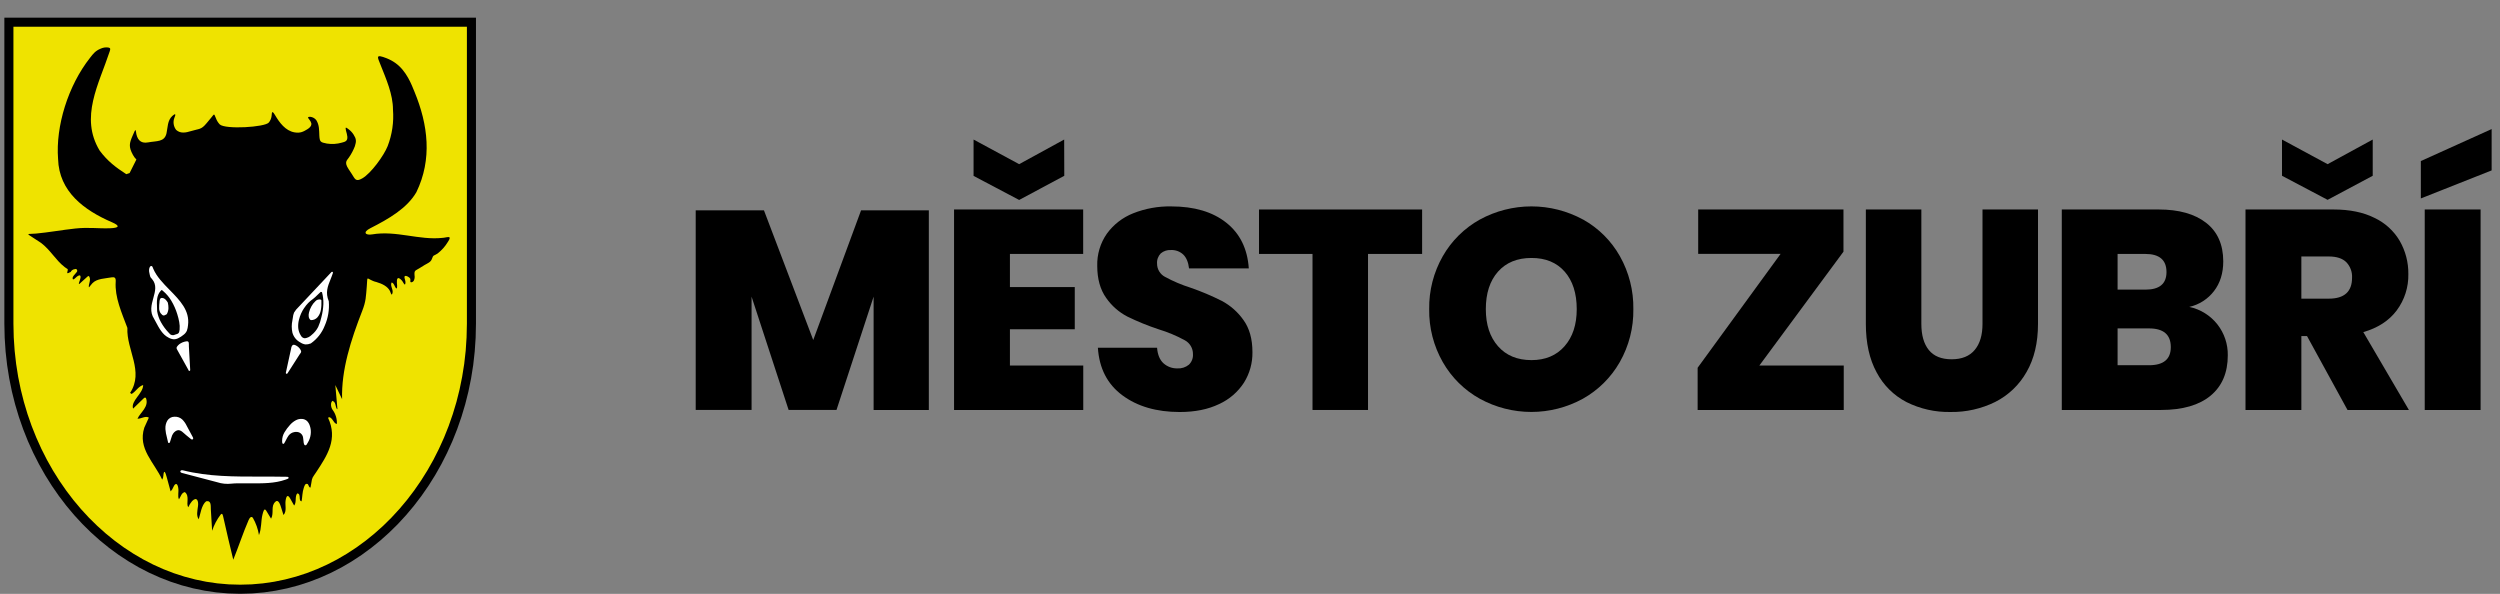
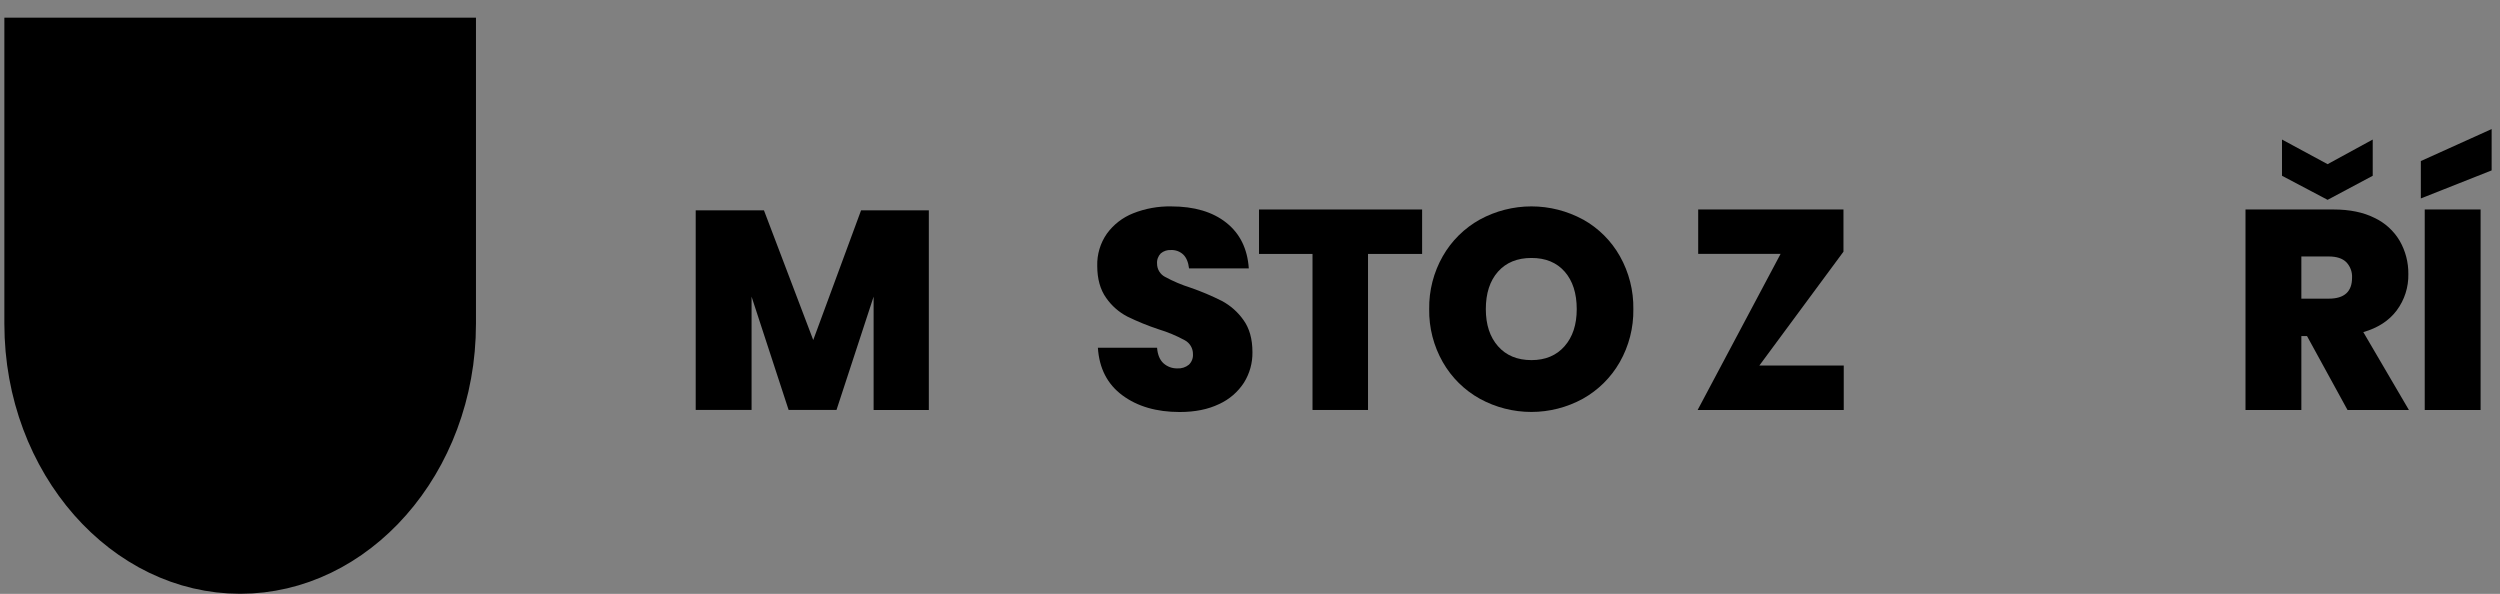
<svg xmlns="http://www.w3.org/2000/svg" width="261" height="62" viewBox="0 0 261 62" fill="none">
  <rect x="0" y="0" width="261" height="62" fill="#808080" stroke="none" />
  <g clip-path="url(#clip0_15042_2978)">
    <path d="M96.97 21.957V42.801H91.205V30.97L87.331 42.796H82.331L78.464 30.97V42.796H72.632V21.957H79.756L84.902 35.499L89.897 21.957H96.97Z" fill="black" />
-     <path d="M105.436 26.511V29.97H112.206V34.376H105.436V38.16H113.092V42.801H99.603V21.87H113.083V26.511H105.436ZM111.111 18.353L106.4 20.876L101.64 18.364V14.568L106.4 17.139L111.1 14.568L111.111 18.353Z" fill="black" />
    <path d="M129.873 39.943C129.239 40.925 128.335 41.704 127.271 42.186C126.128 42.738 124.758 43.014 123.161 43.014C120.739 43.014 118.744 42.433 117.177 41.271C115.609 40.109 114.757 38.453 114.619 36.303H120.797C120.855 37.034 121.082 37.575 121.47 37.929C121.868 38.284 122.386 38.475 122.919 38.461C123.352 38.487 123.78 38.35 124.117 38.077C124.264 37.937 124.378 37.766 124.452 37.577C124.526 37.388 124.558 37.185 124.545 36.982C124.551 36.683 124.474 36.389 124.323 36.13C124.171 35.873 123.952 35.661 123.688 35.52C122.822 35.049 121.911 34.668 120.968 34.382C119.85 34.013 118.759 33.568 117.701 33.052C116.814 32.592 116.053 31.922 115.483 31.101C114.864 30.233 114.554 29.12 114.552 27.761C114.518 26.56 114.87 25.381 115.557 24.396C116.253 23.439 117.207 22.701 118.307 22.267C119.569 21.767 120.918 21.524 122.275 21.549C124.68 21.549 126.596 22.116 128.025 23.25C129.453 24.383 130.236 25.974 130.375 28.023H124.137C124.059 27.372 123.857 26.89 123.531 26.574C123.359 26.414 123.157 26.29 122.936 26.209C122.715 26.128 122.481 26.092 122.246 26.103C121.859 26.079 121.477 26.206 121.181 26.457C121.045 26.597 120.941 26.764 120.875 26.948C120.808 27.131 120.782 27.326 120.797 27.52C120.795 27.808 120.873 28.09 121.022 28.335C121.171 28.581 121.385 28.78 121.64 28.911C122.484 29.369 123.37 29.744 124.285 30.033C125.409 30.421 126.505 30.884 127.567 31.419C128.459 31.896 129.227 32.574 129.81 33.4C130.441 34.269 130.756 35.39 130.755 36.765C130.773 37.887 130.467 38.991 129.873 39.943Z" fill="black" />
    <path d="M148.469 21.87V26.511H142.821V42.801H137.026V26.511H131.441V21.87H148.469Z" fill="black" />
    <path d="M165.275 22.919C166.883 23.817 168.213 25.141 169.117 26.746C170.067 28.432 170.552 30.341 170.522 32.276C170.551 34.212 170.062 36.122 169.104 37.805C168.19 39.408 166.856 40.731 165.246 41.632C163.598 42.534 161.75 43.007 159.872 43.007C157.994 43.007 156.146 42.534 154.499 41.632C152.882 40.735 151.543 39.411 150.627 37.805C149.668 36.122 149.178 34.212 149.207 32.276C149.178 30.339 149.668 28.429 150.627 26.746C151.543 25.14 152.882 23.816 154.499 22.919C156.15 22.019 158.001 21.547 159.882 21.547C161.763 21.547 163.614 22.019 165.266 22.919H165.275ZM156.392 28.359C155.544 29.315 155.12 30.62 155.12 32.276C155.12 33.894 155.544 35.184 156.392 36.147C157.24 37.11 158.402 37.593 159.88 37.596C161.338 37.596 162.491 37.113 163.339 36.147C164.187 35.181 164.611 33.891 164.611 32.276C164.611 30.62 164.191 29.315 163.352 28.359C162.513 27.404 161.356 26.928 159.88 26.932C158.402 26.932 157.24 27.408 156.392 28.359Z" fill="black" />
-     <path d="M183.678 38.16H192.487V42.801H177.233V38.395L185.894 26.506H177.291V21.87H192.458V26.275L183.678 38.16Z" fill="black" />
-     <path d="M200.589 21.87V33.812C200.589 34.994 200.85 35.905 201.372 36.547C201.894 37.188 202.687 37.509 203.752 37.509C204.815 37.509 205.618 37.184 206.161 36.533C206.704 35.883 206.975 34.976 206.973 33.812V21.87H212.767V33.812C212.767 35.783 212.369 37.459 211.572 38.839C210.815 40.181 209.678 41.267 208.303 41.962C206.852 42.678 205.251 43.038 203.633 43.012C202.04 43.044 200.463 42.689 199.037 41.977C197.704 41.285 196.616 40.202 195.917 38.873C195.169 37.494 194.795 35.809 194.795 33.817V21.87H200.589Z" fill="black" />
-     <path d="M231.502 33.873C232.219 34.792 232.6 35.929 232.581 37.094C232.581 38.91 231.983 40.314 230.787 41.307C229.59 42.3 227.866 42.798 225.614 42.801H215.25V21.87H225.363C227.471 21.87 229.122 22.332 230.313 23.258C231.505 24.184 232.103 25.524 232.108 27.28C232.108 28.521 231.783 29.561 231.134 30.398C230.495 31.229 229.585 31.81 228.562 32.04C229.726 32.287 230.767 32.936 231.502 33.873ZM221.076 30.237H223.992C225.45 30.237 226.18 29.626 226.182 28.404C226.182 27.14 225.442 26.509 223.963 26.511H221.076V30.237ZM226.632 36.237C226.632 34.936 225.873 34.286 224.356 34.286H221.076V38.13H224.356C225.875 38.13 226.634 37.499 226.632 36.237Z" fill="black" />
+     <path d="M183.678 38.16H192.487V42.801H177.233L185.894 26.506H177.291V21.87H192.458V26.275L183.678 38.16Z" fill="black" />
    <path d="M245.08 42.801L240.852 35.084H240.262V42.801H234.43V21.87H243.627C245.303 21.87 246.724 22.161 247.889 22.742C248.993 23.261 249.915 24.101 250.533 25.152C251.136 26.204 251.446 27.398 251.431 28.611C251.46 29.976 251.033 31.313 250.217 32.408C249.41 33.484 248.247 34.238 246.729 34.672L251.489 42.801H245.08ZM247.712 18.35L243.001 20.863L238.241 18.35V14.568L243.001 17.139L247.712 14.568V18.35ZM240.262 31.179H243.129C244.747 31.179 245.555 30.45 245.554 28.992C245.57 28.694 245.525 28.395 245.42 28.116C245.316 27.836 245.155 27.581 244.948 27.366C244.544 26.973 243.936 26.776 243.129 26.776H240.262V31.179Z" fill="black" />
    <path d="M260.127 17.79L252.736 20.717V16.814L260.127 13.474V17.79ZM258.974 21.87V42.801H253.142V21.87H258.974Z" fill="black" />
    <path fill-rule="evenodd" clip-rule="evenodd" d="M49.691 1.843V33.806L49.657 35.271L49.56 36.706L49.403 38.117L49.181 39.508L48.903 40.874L48.567 42.213L48.174 43.523L47.728 44.806L47.23 46.056L46.678 47.274L46.081 48.454L45.433 49.6L44.74 50.706L44.002 51.771L43.223 52.794L42.402 53.772L41.543 54.706L40.646 55.589L39.713 56.424L38.746 57.207L37.748 57.938L36.718 58.613L35.66 59.232L34.572 59.793L33.461 60.293L32.324 60.733L31.164 61.11L29.984 61.422L28.784 61.666L27.564 61.846L26.326 61.953L25.074 61.989L23.82 61.953L22.582 61.846L21.361 61.666L20.164 61.422L18.981 61.11L17.822 60.733L16.687 60.293L15.574 59.793L14.486 59.232L13.43 58.613L12.398 57.938L11.399 57.207L10.433 56.424L9.5 55.589L8.602 54.706L7.743 53.772L6.922 52.794L6.144 51.771L5.406 50.706L4.713 49.6L4.067 48.454L3.468 47.274L2.916 46.056L2.418 44.806L1.971 43.526L1.579 42.213L1.242 40.874L0.964 39.508L0.744 38.117L0.585 36.706L0.489 35.271L0.455 33.806V1.843H49.691Z" fill="black" />
-     <path fill-rule="evenodd" clip-rule="evenodd" d="M48.744 2.792V33.794L48.71 35.23L48.618 36.621L48.464 37.989L48.248 39.34L47.979 40.663L47.654 41.962L47.272 43.231L46.84 44.474L46.357 45.686L45.823 46.863L45.245 48.007L44.619 49.115L43.948 50.185L43.235 51.215L42.483 52.202L41.691 53.146L40.861 54.046L39.998 54.898L39.098 55.701L38.167 56.455L37.207 57.157L36.218 57.805L35.202 58.4L34.159 58.938L33.093 59.418L32.005 59.84L30.897 60.199L29.769 60.497L28.62 60.733L27.454 60.903L26.272 61.007L25.074 61.04L23.874 61.007L22.692 60.903L21.527 60.733L20.379 60.497L19.251 60.199L18.14 59.84L17.052 59.418L15.985 58.938L14.944 58.4L13.928 57.805L12.938 57.157L11.978 56.455L11.047 55.701L10.15 54.898L9.284 54.046L8.454 53.146L7.662 52.202L6.911 51.215L6.198 50.185L5.527 49.115L4.901 48.007L4.322 46.863L3.791 45.686L3.306 44.474L2.873 43.231L2.494 41.962L2.167 40.663L1.897 39.34L1.684 37.989L1.53 36.621L1.435 35.23L1.402 33.794V2.792H48.744Z" fill="#EFE300" />
    <path fill-rule="evenodd" clip-rule="evenodd" d="M24.352 58.429C24.008 56.991 23.649 55.533 23.335 54.086C23.259 53.725 23.212 53.537 23.044 53.712C22.651 54.224 22.347 54.8 22.146 55.414L22.012 53.194C21.989 52.821 22.084 52.222 21.521 52.334C21.027 52.729 20.928 53.669 20.747 54.212C20.48 53.846 20.608 53.328 20.673 52.823C20.738 52.319 20.567 51.8 20.054 52.314C19.891 52.507 19.757 52.722 19.657 52.953C19.394 52.574 19.838 51.8 19.296 51.372C18.948 51.455 18.898 51.8 18.685 52.13C18.519 51.823 18.685 51.365 18.607 50.923C18.522 50.412 18.295 50.407 18.098 50.854C18.034 51.021 17.937 51.174 17.813 51.303L17.391 49.764C17.279 49.364 17.115 48.916 17.055 49.663C17.051 49.809 17.01 49.953 16.933 50.078C16.099 48.265 14.363 46.85 15.063 44.654L15.54 43.599C15.177 43.386 14.782 43.716 14.354 43.716C14.634 43.057 15.605 42.464 15.226 41.525H15.063L13.892 42.662C13.629 41.839 14.946 41.092 14.946 40.194C14.403 40.374 14.239 40.818 13.744 41.132L13.58 41.018C15.063 38.774 13.185 36.531 13.299 34.232C12.707 32.651 11.969 31.033 12.079 29.407C12.111 28.958 11.938 28.909 11.63 28.958C10.978 29.084 10.121 29.07 9.645 29.571C9.574 29.649 9.511 29.721 9.455 29.795C9.34 29.939 9.23 30.152 9.28 29.779C9.313 29.555 9.439 29.27 9.376 29.03C9.286 28.682 9.181 28.835 9.015 28.983L8.495 29.452C8.349 29.582 8.149 29.835 8.27 29.452C8.329 29.306 8.374 29.156 8.407 29.003C8.43 28.779 8.376 28.685 8.158 28.792C8.06 28.848 7.971 28.918 7.893 29.001C7.801 29.088 7.575 29.315 7.582 29.026C7.582 28.86 7.783 28.682 7.932 28.498C8.032 28.377 8.115 28.305 8.035 28.171C7.954 28.036 7.916 28.077 7.766 28.108C7.681 28.12 7.601 28.153 7.533 28.204C7.465 28.255 7.411 28.322 7.375 28.4C7.311 28.413 7.25 28.44 7.198 28.48C6.998 28.588 6.996 28.48 7.045 28.33C7.146 28.032 7.025 28.106 6.749 27.881C5.812 27.157 5.273 26.105 4.289 25.362L3.503 24.849C2.647 24.295 2.842 24.47 3.764 24.384C5.047 24.268 6.456 24.008 7.862 23.857C9.268 23.707 10.238 23.875 11.489 23.83C12.386 23.797 12.624 23.606 11.678 23.198C8.779 21.946 6.162 20.01 6.063 16.592C5.801 13.18 7.099 8.949 9.412 6.019C9.755 5.582 9.959 5.313 10.493 5.086C10.749 4.964 11.036 4.92 11.316 4.961C11.541 5.008 11.541 5.109 11.451 5.369C10.325 8.792 8.306 12.249 10.401 15.717C11.222 16.823 12.097 17.482 13.185 18.184L13.53 18.068L14.239 16.652C14.094 16.512 13.972 16.349 13.878 16.17C13.414 15.322 13.499 14.959 13.845 14.165L14.051 13.698C14.129 13.554 14.168 13.532 14.192 13.725C14.286 14.532 14.641 15.019 15.455 14.867C16.352 14.696 17.173 14.853 17.382 13.918C17.521 13.299 17.467 12.588 17.992 12.105C18.331 11.793 18.373 11.926 18.216 12.274C18.128 12.486 18.099 12.717 18.13 12.945C18.162 13.173 18.253 13.388 18.396 13.568C18.845 13.963 19.39 13.857 19.948 13.684C20.816 13.418 20.987 13.566 21.563 12.87L22.05 12.283C22.407 11.852 22.322 11.834 22.544 12.345C22.631 12.584 22.767 12.802 22.941 12.987C23.508 13.532 27.685 13.287 28.071 12.785C28.222 12.595 28.319 12.368 28.351 12.128C28.394 11.775 28.365 11.434 28.717 12.022C29.181 12.803 29.791 13.644 30.736 13.817C31.348 13.927 31.667 13.749 32.097 13.489C32.353 13.337 32.546 13.115 32.501 12.866C32.464 12.74 32.402 12.622 32.319 12.52C32.194 12.345 32.003 12.186 32.396 12.195C32.519 12.207 32.638 12.245 32.745 12.306C32.853 12.366 32.947 12.448 33.022 12.547C33.353 13.076 33.309 13.606 33.34 14.165C33.378 14.804 33.45 14.862 34.127 14.988C34.648 15.07 35.18 15.037 35.686 14.891C36.038 14.802 36.29 14.73 36.265 14.283C36.235 14.065 36.187 13.85 36.121 13.64C36.021 13.191 36.121 13.292 36.433 13.525C36.624 13.672 36.787 13.851 36.916 14.055C37.203 14.503 37.214 14.743 37.05 15.264C36.893 15.676 36.687 16.067 36.436 16.43C36.243 16.742 35.886 16.892 36.398 17.666L36.721 18.155C37.066 18.68 37.122 19.019 37.815 18.626C38.733 18.108 40.081 16.237 40.469 15.261C40.938 14.048 41.129 12.745 41.027 11.448C41.027 9.853 40.316 8.247 39.726 6.764C39.394 5.932 39.184 5.622 40.359 6.08C40.685 6.208 40.995 6.375 41.281 6.578C42.454 7.415 42.97 8.85 43.275 9.586C44.693 13.023 45.139 16.619 43.47 20.066C42.494 21.744 40.603 22.841 38.656 23.83C37.833 24.25 38.149 24.588 38.852 24.47C41.368 24.041 43.748 25.1 46.2 24.833C46.633 24.817 47.281 24.485 46.75 25.268C46.472 25.729 46.111 26.134 45.687 26.464C45.274 26.749 45.254 26.551 45.078 27.061C44.973 27.368 44.599 27.509 44.336 27.662L43.802 27.994C43.353 28.276 43.235 28.204 43.279 28.752C43.313 28.948 43.281 29.149 43.188 29.324C43.188 29.324 43.024 29.548 42.844 29.441V29.281C42.844 29.104 42.856 29.082 42.703 28.958C42.55 28.835 42.234 28.698 42.225 28.927C42.225 29.077 42.34 29.31 42.331 29.499C42.306 29.948 42.124 29.535 42.05 29.418C41.99 29.32 41.914 29.232 41.826 29.158C41.649 29.01 41.498 28.945 41.44 29.243C41.427 29.435 41.434 29.627 41.46 29.817C41.474 30.17 41.375 30.226 41.216 29.88C41.139 29.719 41.063 29.526 40.888 29.49C40.704 29.804 41.052 30.212 40.987 30.54C40.888 31.026 40.785 30.529 40.722 30.401C40.475 29.903 39.922 29.629 39.289 29.441C39.175 29.417 39.063 29.382 38.955 29.337C38.21 29.03 38.387 28.781 38.293 29.876C38.199 30.97 38.219 31.426 37.817 32.455C36.631 35.497 35.624 38.622 35.715 41.677L35.007 40.197L35.231 42.731C35.007 42.617 35.117 42.238 34.886 41.958L34.72 41.843C34.457 42.023 34.556 42.568 34.72 42.781C35.039 43.207 35.197 43.732 35.168 44.263C34.838 44.214 34.789 43.721 34.41 43.555L34.244 43.604C35.296 45.847 34.172 47.536 32.983 49.335C32.638 49.858 32.584 49.822 32.503 50.425C32.483 50.578 32.452 50.735 32.416 50.901C32.252 50.901 32.252 50.704 32.138 50.54C31.864 50.43 31.803 50.674 31.712 50.941C31.559 51.39 31.566 51.897 31.487 52.334C31.108 52.301 31.487 51.56 31.038 51.511C30.758 51.791 30.989 52.449 30.709 52.779L30.305 52.061C30.054 51.612 29.906 51.733 29.82 52.233C29.735 52.734 29.975 53.355 29.596 53.768L29.34 52.953C29.282 52.774 29.078 52.056 28.748 52.388C28.239 52.837 28.634 53.557 28.3 54.151L27.983 53.627C27.683 53.106 27.598 52.94 27.396 53.748C27.239 54.38 27.313 55.179 27.037 55.863C26.935 55.232 26.721 54.624 26.404 54.068C26.256 53.862 26.074 54.017 25.956 54.293C25.375 55.625 24.906 57.079 24.352 58.438" fill="black" />
-     <path d="M31.33 35.737C31.135 35.631 30.963 35.487 30.825 35.313C30.687 35.139 30.586 34.939 30.527 34.725C30.435 34.305 30.435 33.87 30.527 33.449C30.547 33.33 30.561 33.247 30.572 33.175C30.588 32.989 30.631 32.806 30.7 32.633C30.826 32.418 30.983 32.224 31.166 32.056L31.2 32.02L34.601 28.404C34.615 28.387 34.635 28.375 34.657 28.372C34.679 28.368 34.701 28.373 34.72 28.384C34.739 28.396 34.753 28.415 34.76 28.436C34.766 28.457 34.765 28.48 34.755 28.501C34.679 28.736 34.592 28.949 34.504 29.174C34.215 29.887 33.946 30.544 34.327 31.453V31.477C34.398 32.341 34.252 33.208 33.903 34.001C33.613 34.746 33.11 35.389 32.456 35.849C32.449 35.854 32.44 35.858 32.431 35.86C32.257 35.931 32.07 35.965 31.882 35.959C31.683 35.927 31.495 35.851 31.33 35.735M31.761 32.146C31.504 32.524 31.317 32.946 31.209 33.391C31.137 33.672 31.113 33.963 31.137 34.252C31.166 34.536 31.263 34.81 31.42 35.048C31.459 35.126 31.518 35.191 31.591 35.238C31.664 35.285 31.748 35.312 31.835 35.315C32.104 35.279 32.353 35.154 32.544 34.961C32.825 34.736 33.054 34.454 33.217 34.133C33.367 33.805 33.48 33.461 33.555 33.108C33.671 32.668 33.739 32.217 33.76 31.762C33.777 31.336 33.728 30.91 33.614 30.499L33.484 30.47C33.349 30.587 33.223 30.71 33.109 30.825C32.978 30.961 32.837 31.088 32.687 31.204C32.319 31.456 32.005 31.779 31.761 32.153V32.146ZM17.591 35.246C16.969 34.934 16.624 34.29 16.245 33.575C16.195 33.483 16.146 33.391 16.09 33.29C15.608 32.552 15.812 31.82 16.009 31.109C16.207 30.398 16.386 29.75 15.881 29.142C15.839 29.088 15.807 29.057 15.785 29.032C15.702 28.945 15.695 28.938 15.641 28.716C15.609 28.597 15.585 28.477 15.567 28.355C15.55 28.231 15.559 28.105 15.594 27.985C15.666 27.792 15.747 27.745 15.83 27.776C15.913 27.807 15.944 27.899 15.978 28C15.978 28.02 15.996 28.043 16 28.056C16.348 28.88 17.037 29.582 17.718 30.275C18.779 31.356 19.825 32.422 19.63 33.949C19.614 34.147 19.574 34.341 19.509 34.528C19.426 34.709 19.295 34.865 19.13 34.977C19.055 35.035 18.977 35.091 18.905 35.143C18.82 35.197 18.731 35.248 18.64 35.293C18.486 35.378 18.312 35.422 18.136 35.421C17.943 35.405 17.756 35.345 17.591 35.246ZM16.803 33.635C17.032 34.049 17.315 34.431 17.645 34.77L17.667 34.793C17.729 34.887 17.824 34.955 17.933 34.982C18.042 35.009 18.158 34.995 18.257 34.941L18.376 34.905C18.616 34.835 18.703 34.808 18.75 34.427C18.777 34.155 18.763 33.881 18.71 33.613C18.66 33.339 18.593 33.068 18.508 32.803C18.358 32.31 18.149 31.837 17.884 31.394C17.658 31.015 17.371 30.675 17.034 30.389L16.971 30.335C16.882 30.257 16.877 30.255 16.761 30.383C16.337 30.858 16.366 31.504 16.393 32.09C16.393 32.231 16.406 32.372 16.406 32.498C16.472 32.897 16.606 33.282 16.803 33.635ZM32.407 33.393C32.216 33.236 32.182 32.944 32.259 32.626C32.312 32.399 32.398 32.182 32.514 31.98C32.621 31.783 32.758 31.605 32.92 31.453C32.99 31.372 33.081 31.314 33.183 31.283C33.284 31.253 33.392 31.251 33.495 31.28C33.512 31.287 33.527 31.299 33.537 31.315C33.548 31.33 33.553 31.349 33.553 31.367C33.553 31.527 33.553 31.69 33.553 31.863C33.546 32.031 33.527 32.198 33.497 32.363C33.451 32.649 33.326 32.917 33.136 33.135C33.053 33.226 32.951 33.299 32.838 33.348C32.724 33.397 32.602 33.421 32.479 33.42C32.465 33.422 32.452 33.42 32.439 33.415C32.427 33.41 32.416 33.403 32.407 33.393ZM22.678 50.345L19.011 49.38C18.943 49.367 18.881 49.331 18.836 49.279C18.829 49.264 18.825 49.248 18.825 49.232C18.825 49.216 18.829 49.2 18.836 49.185C18.846 49.155 18.866 49.129 18.894 49.113C18.953 49.085 19.021 49.08 19.085 49.097C21.727 49.77 24.491 49.759 27.263 49.757C28.098 49.757 28.932 49.757 29.764 49.773H29.845C30.025 49.773 30.119 49.773 30.13 49.871C30.141 49.97 30.047 49.99 29.854 50.06L29.807 50.075C28.685 50.477 27.402 50.468 26.124 50.459C25.675 50.459 25.204 50.459 24.749 50.459C24.524 50.459 24.329 50.481 24.172 50.493C23.669 50.552 23.16 50.502 22.678 50.345ZM17.532 46.121C17.503 45.97 17.465 45.82 17.427 45.672C17.345 45.39 17.293 45.099 17.27 44.806C17.27 44.788 17.27 44.768 17.27 44.746C17.255 44.459 17.322 44.175 17.463 43.925C17.539 43.798 17.647 43.693 17.776 43.62C17.905 43.546 18.05 43.508 18.199 43.507H18.232C18.52 43.492 18.802 43.591 19.017 43.783C19.208 43.97 19.364 44.189 19.479 44.429L20.13 45.641C20.153 45.681 20.167 45.726 20.17 45.773C20.17 45.789 20.166 45.805 20.159 45.82C20.152 45.834 20.142 45.848 20.13 45.858C20.117 45.869 20.102 45.877 20.085 45.881C20.069 45.885 20.052 45.886 20.036 45.883C19.99 45.872 19.947 45.85 19.912 45.818L19.432 45.428C19.36 45.367 19.296 45.309 19.233 45.253C18.952 45.001 18.703 44.777 18.335 45.008C18.229 45.077 18.137 45.168 18.068 45.275C17.99 45.393 17.933 45.525 17.9 45.663C17.882 45.737 17.855 45.818 17.826 45.901C17.804 45.97 17.779 46.038 17.761 46.103C17.725 46.235 17.676 46.267 17.615 46.249H17.604C17.552 46.231 17.544 46.188 17.537 46.145V46.132C17.536 46.127 17.536 46.123 17.537 46.118L17.532 46.121ZM31.705 46.226C31.747 46.437 31.808 46.509 31.904 46.489C32.001 46.468 32.03 46.392 32.102 46.264L32.131 46.217C32.294 45.955 32.398 45.66 32.436 45.354C32.477 45.052 32.448 44.744 32.349 44.456C32.293 44.27 32.194 44.099 32.059 43.958C31.911 43.821 31.718 43.741 31.516 43.734C31.294 43.721 31.072 43.772 30.877 43.88C30.645 44.006 30.437 44.173 30.265 44.373C30.049 44.608 29.859 44.864 29.697 45.138C29.536 45.41 29.451 45.72 29.453 46.035C29.453 46.26 29.488 46.341 29.576 46.341C29.648 46.341 29.686 46.267 29.744 46.154C29.757 46.134 29.768 46.113 29.778 46.092C29.814 46.026 29.838 45.977 29.863 45.93C29.938 45.774 30.025 45.624 30.123 45.481C30.238 45.331 30.394 45.215 30.572 45.149C30.715 45.096 30.869 45.077 31.021 45.096C31.185 45.109 31.339 45.182 31.454 45.3C31.569 45.417 31.638 45.573 31.649 45.737C31.649 45.8 31.664 45.858 31.671 45.919C31.678 45.979 31.687 46.136 31.705 46.224V46.226ZM29.841 38.922L30.395 36.379C30.405 36.251 30.458 36.13 30.545 36.035C30.637 35.968 30.756 35.982 30.947 36.092C31.032 36.139 31.112 36.198 31.182 36.267C31.259 36.34 31.324 36.425 31.377 36.518C31.489 36.715 31.44 36.785 31.337 36.922C31.314 36.951 31.29 36.986 31.265 37.022L30.009 38.987C29.995 39.008 29.974 39.022 29.95 39.027C29.927 39.032 29.902 39.027 29.881 39.014C29.866 39.004 29.855 38.99 29.848 38.974C29.841 38.958 29.838 38.94 29.841 38.922ZM19.688 38.655L18.551 36.607L18.524 36.558C18.403 36.345 18.373 36.296 18.591 36.053C18.676 35.963 18.774 35.888 18.883 35.829C19 35.762 19.126 35.71 19.257 35.676C19.565 35.596 19.663 35.618 19.706 35.775C19.718 35.84 19.723 35.905 19.719 35.97C19.719 36.026 19.719 36.092 19.719 36.159L19.858 38.626C19.86 38.648 19.855 38.669 19.842 38.687C19.83 38.705 19.812 38.718 19.791 38.723C19.77 38.729 19.748 38.727 19.728 38.718C19.708 38.709 19.693 38.693 19.683 38.673L19.688 38.655ZM16.788 32.72C16.73 32.647 16.687 32.564 16.66 32.475C16.63 32.383 16.615 32.287 16.615 32.191C16.61 31.966 16.623 31.741 16.653 31.518C16.653 31.484 16.653 31.468 16.653 31.457C16.66 31.398 16.671 31.34 16.687 31.282C16.734 31.134 16.823 31.058 17.052 31.127C17.156 31.166 17.248 31.23 17.322 31.314C17.4 31.403 17.47 31.501 17.528 31.605C17.53 31.614 17.53 31.623 17.528 31.632C17.569 31.809 17.589 31.991 17.586 32.173C17.581 32.387 17.524 32.597 17.42 32.785C17.409 32.802 17.394 32.816 17.375 32.825L17.344 32.839C17.131 32.958 17.016 33.014 16.788 32.72Z" fill="white" />
  </g>
  <defs>
    <clipPath id="clip0_15042_2978">
      <rect width="260" height="61.75" fill="white" transform="translate(0.455 0.239)" />
    </clipPath>
  </defs>
</svg>